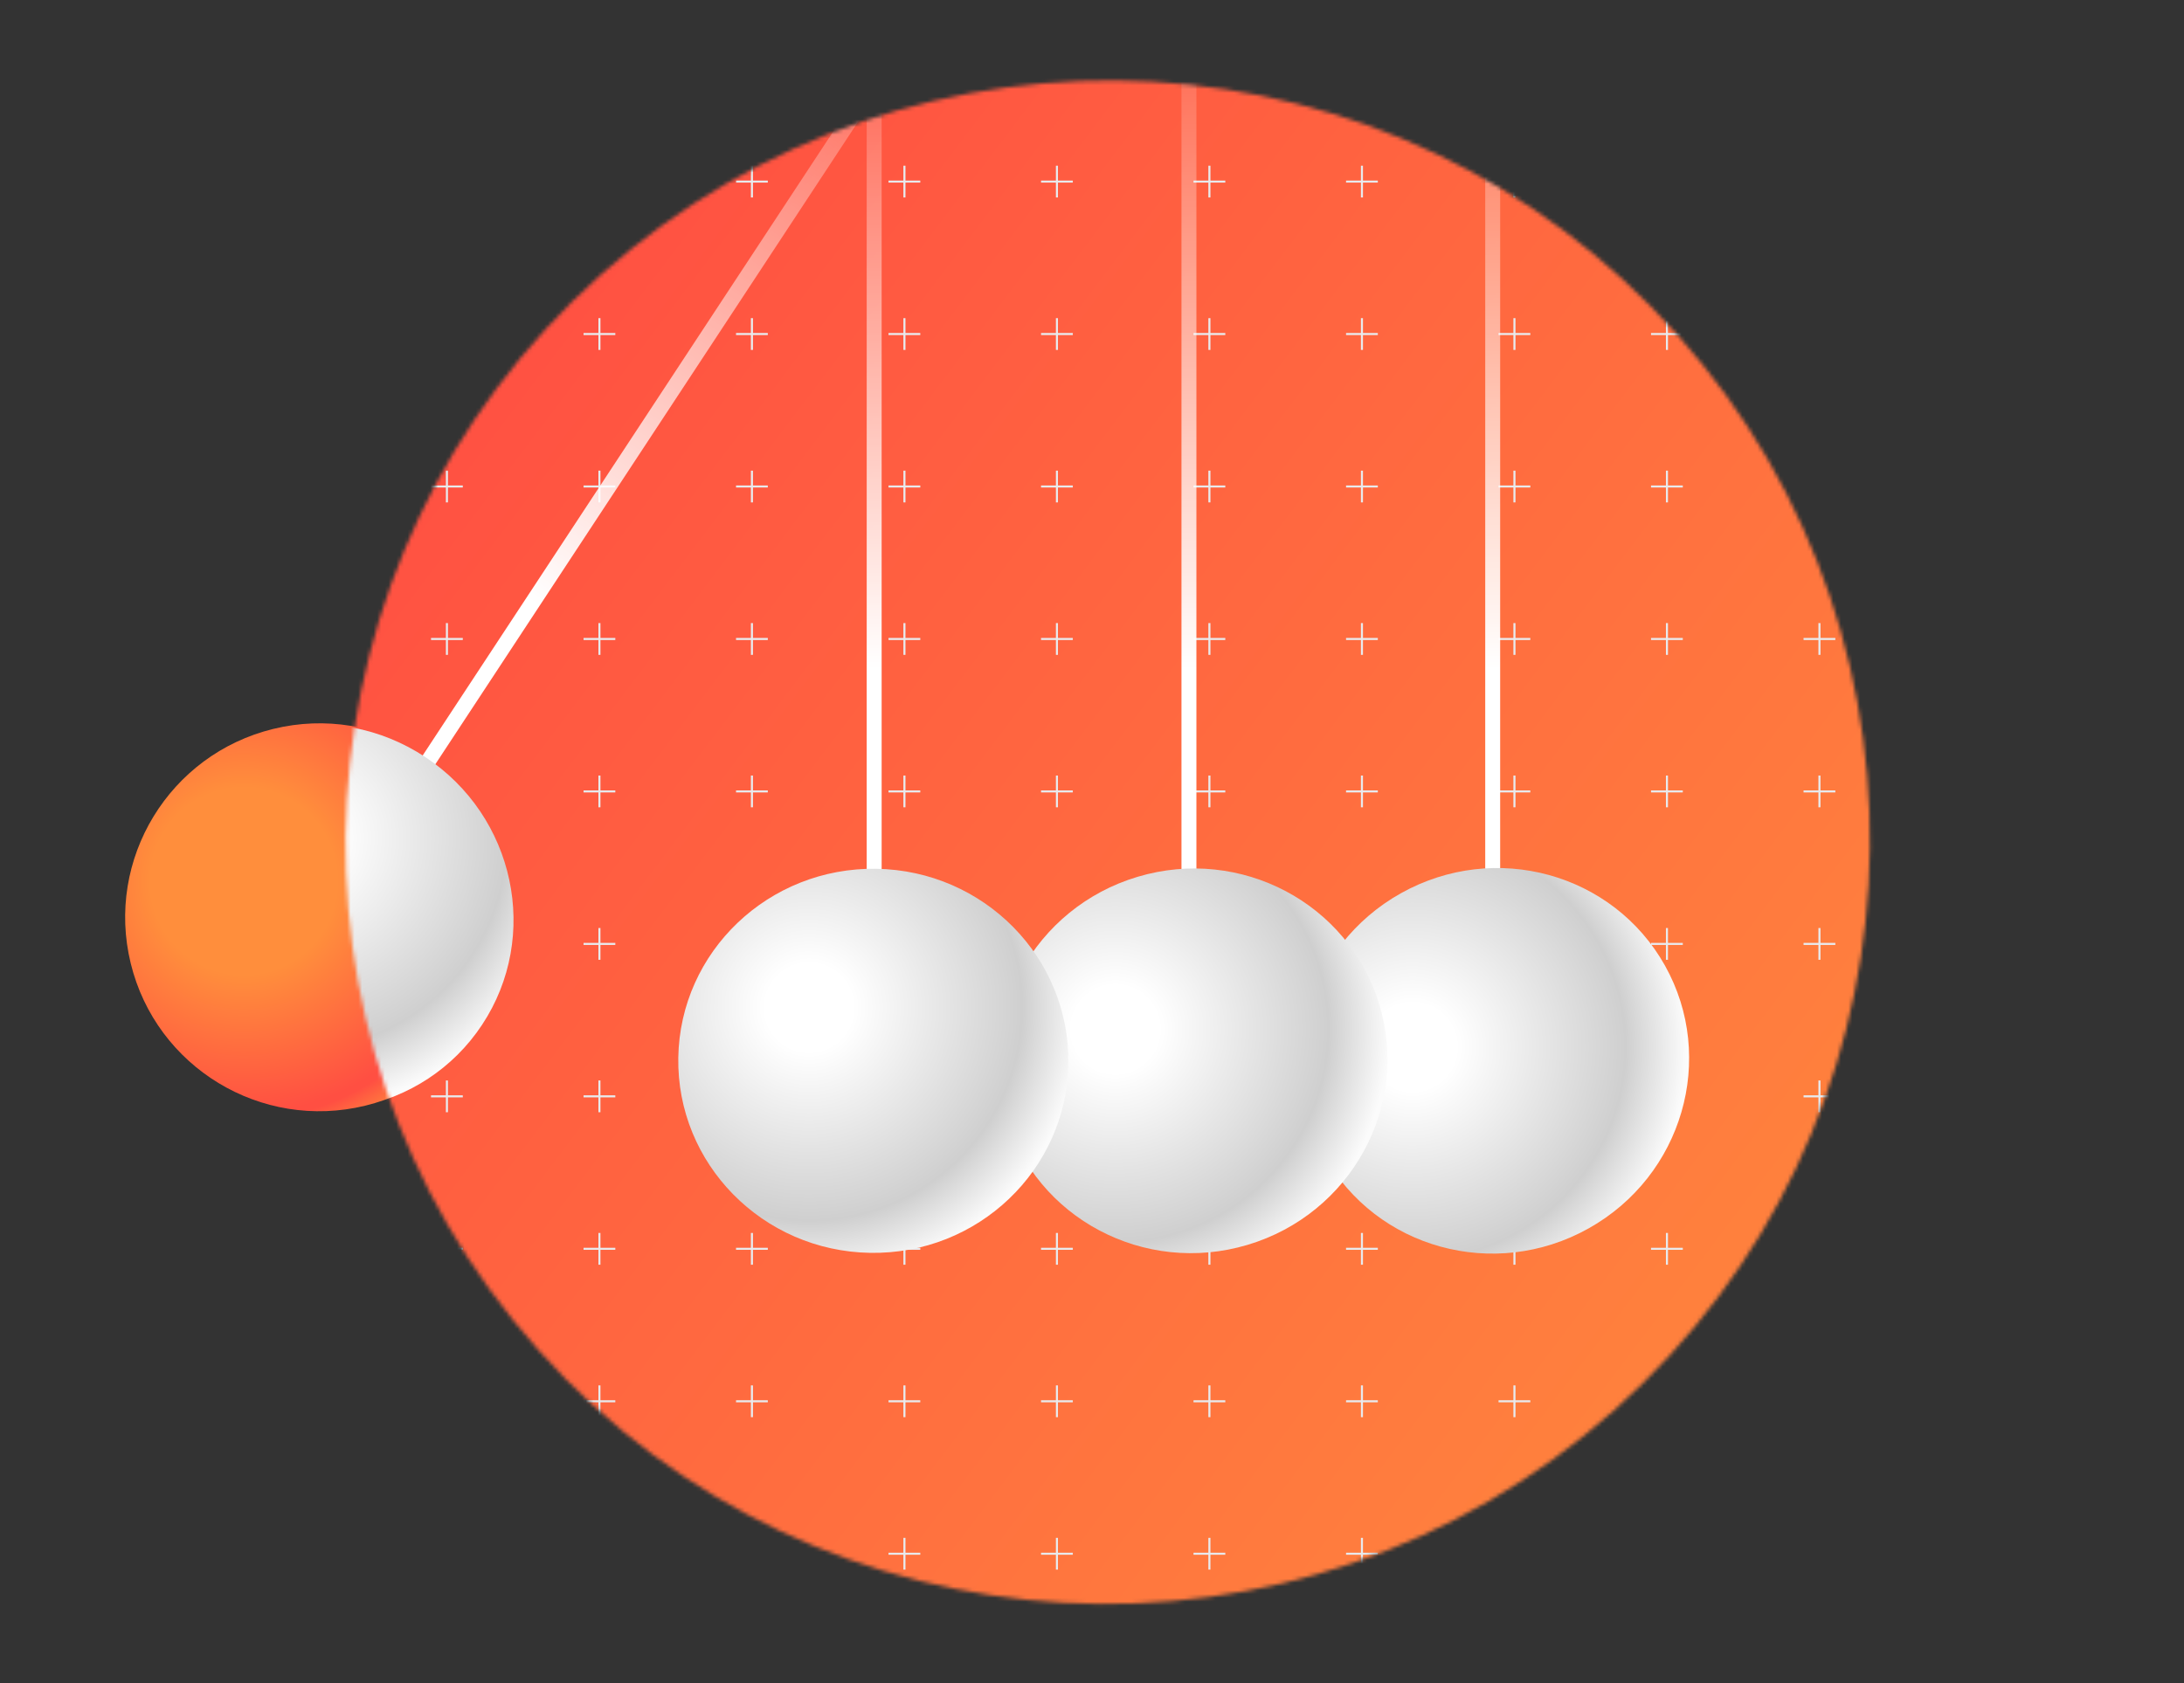
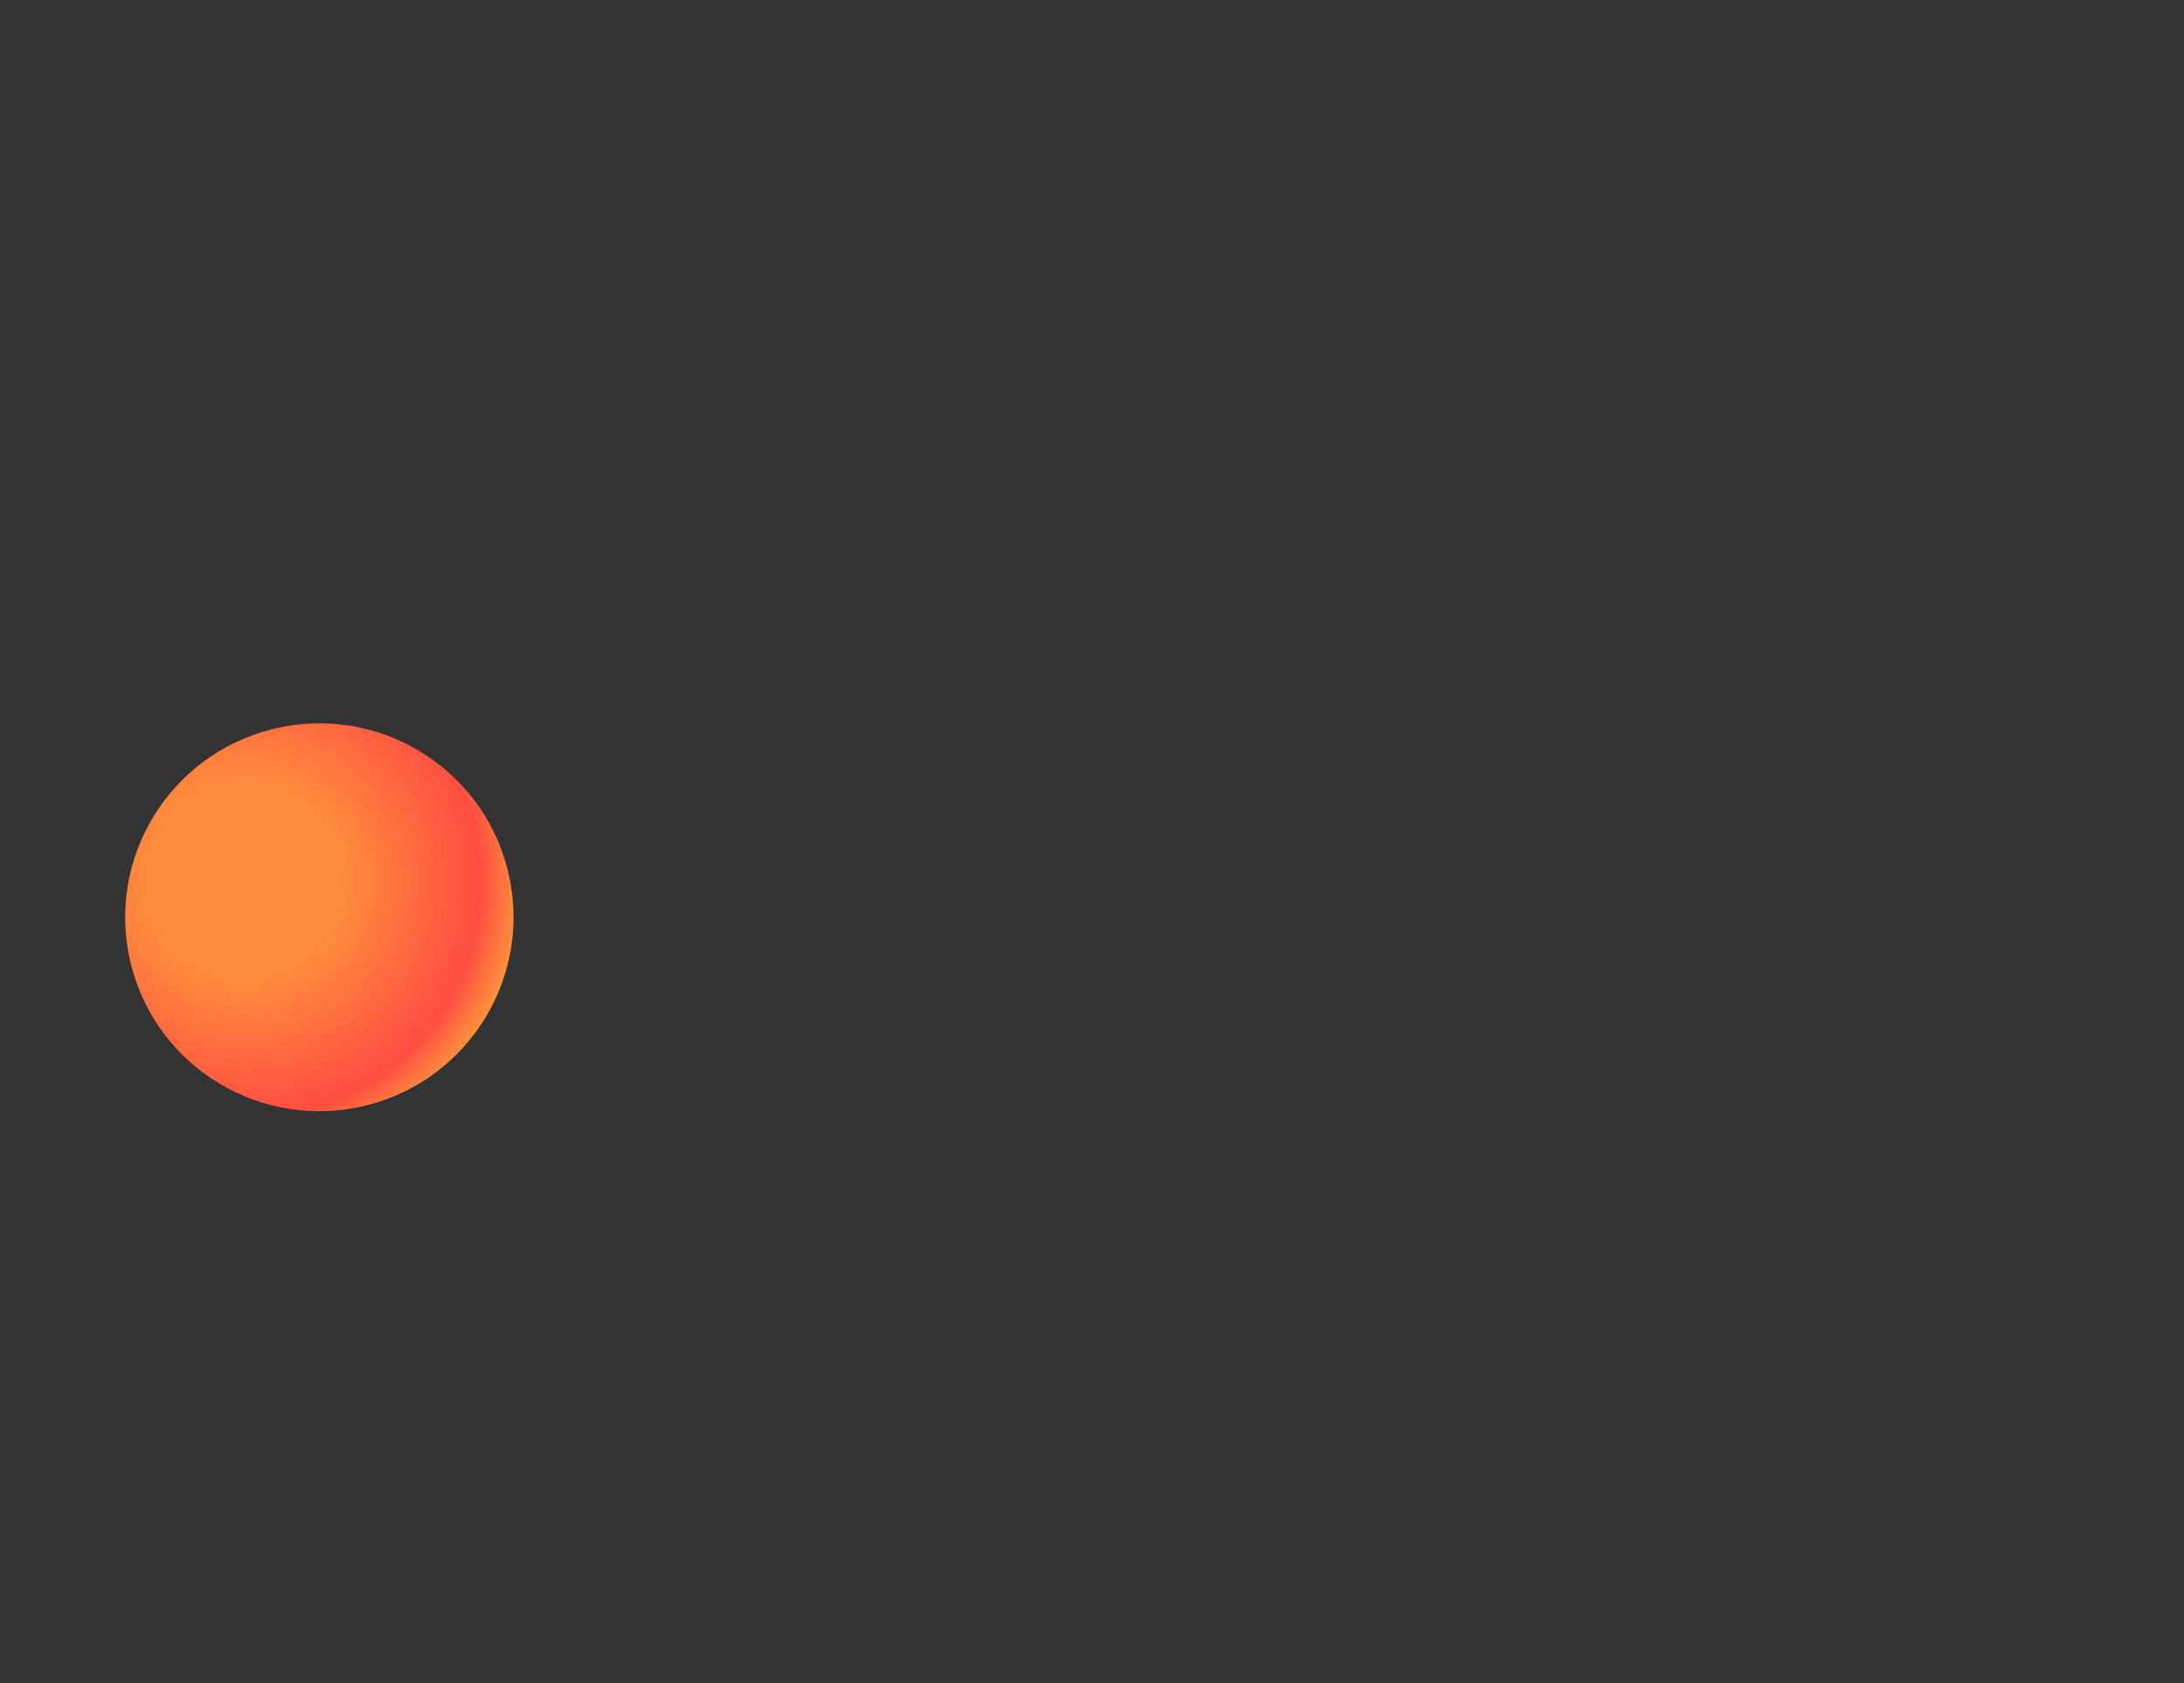
<svg xmlns="http://www.w3.org/2000/svg" width="576" height="444" viewBox="0 0 576 444" fill="none">
  <rect x="0" y="0" width="576" height="444" fill="#333333" stroke="none" />
  <g clip-path="url(#clip0_6373_951)">
    <ellipse cx="84.223" cy="241.979" rx="51.153" ry="51.21" transform="rotate(76.295 84.223 241.979)" fill="url(#paint0_radial_6373_951)" />
    <mask id="mask0_6373_951" style="mask-type:alpha" maskUnits="userSpaceOnUse" x="91" y="20" width="403" height="404">
-       <ellipse cx="201.351" cy="200.84" rx="201.351" ry="200.84" transform="matrix(0.746 -0.665 -0.665 -0.746 275.512 505.906)" fill="url(#paint1_linear_6373_951)" />
-     </mask>
+       </mask>
    <g mask="url(#mask0_6373_951)">
      <ellipse cx="214.108" cy="213.565" rx="214.108" ry="213.565" transform="matrix(0.746 -0.665 -0.665 -0.746 274.458 515.922)" fill="url(#paint2_linear_6373_951)" />
-       <path d="M564.344 -32.413H556.246V-32.666H564.344V-32.413ZM560.421 -36.588H560.169V-28.491H560.421V-36.588ZM524.117 -32.666H516.02V-32.413H524.117V-32.666ZM520.195 -36.588H519.942V-28.491H520.195V-36.588ZM483.901 -32.666H475.803V-32.413H483.901V-32.666ZM479.978 -36.588H479.726V-28.491H479.978V-36.588ZM443.675 -32.666H435.577V-32.413H443.675V-32.666ZM439.762 -36.588H439.51V-28.491H439.762V-36.588ZM403.458 -32.666H395.361V-32.413H403.458V-32.666ZM399.536 -36.588H399.283V-28.491H399.536V-36.588ZM363.242 -32.666H355.144V-32.413H363.242V-32.666ZM359.319 -36.588H359.067V-28.491H359.319V-36.588ZM323.016 -32.666H314.918V-32.413H323.016V-32.666ZM319.093 -36.588H318.841V-28.491H319.093V-36.588ZM282.799 -32.666H274.702V-32.413H282.799V-32.666ZM278.877 -36.588H278.624V-28.491H278.877V-36.588ZM242.573 -32.666H234.475V-32.413H242.573V-32.666ZM238.66 -36.588H238.408V-28.491H238.66V-36.588ZM202.357 -32.666H194.259V-32.413H202.357V-32.666ZM198.434 -36.588H198.182V-28.491H198.434V-36.588ZM162.14 -32.666H154.043V-32.413H162.14V-32.666ZM158.218 -36.588H157.965V-28.491H158.218V-36.588ZM121.914 -32.666H113.816V-32.413H121.914V-32.666ZM117.991 -36.588H117.739V-28.491H117.991V-36.588ZM81.698 -32.666H73.6V-32.413H81.698V-32.666ZM77.775 -36.588H77.523V-28.491H77.775V-36.588ZM41.471 -32.666H33.374V-32.413H41.471V-32.666ZM37.559 -36.588H37.306V-28.491H37.559V-36.588ZM1.255 -32.666H-6.843V-32.413H1.255V-32.666ZM-2.668 -36.588H-2.92V-28.491H-2.668V-36.588ZM-38.961 -32.666H-47.059V-32.413H-38.961V-32.666ZM-42.884 -36.588H-43.136V-28.491H-42.884V-36.588ZM-79.188 -32.666H-87.285V-32.413H-79.188V-32.666ZM-83.111 -36.588H-83.363V-28.491H-83.111V-36.588ZM-119.404 -32.666H-127.502V-32.413H-119.404V-32.666ZM-123.327 -36.588H-123.579V-28.491H-123.327V-36.588ZM-159.63 -32.666H-167.728V-32.413H-159.63V-32.666ZM-163.543 -36.588H-163.795V-28.491H-163.543V-36.588ZM-199.847 -32.666H-207.944V-32.413H-199.847V-32.666ZM-203.769 -36.588H-204.022V-28.491H-203.769V-36.588ZM-240.063 -32.666H-248.161V-32.413H-240.063V-32.666ZM-243.986 -36.588H-244.238V-28.491H-243.986V-36.588ZM564.344 7.551H556.246V7.803H564.344V7.551ZM560.421 3.628H560.169V11.726H560.421V3.628ZM524.117 7.551H516.02V7.803H524.117V7.551ZM520.195 3.628H519.942V11.726H520.195V3.628ZM483.901 7.551H475.803V7.803H483.901V7.551ZM479.978 3.628H479.726V11.726H479.978V3.628ZM443.675 7.551H435.577V7.803H443.675V7.551ZM439.762 3.628H439.51V11.726H439.762V3.628ZM403.458 7.551H395.361V7.803H403.458V7.551ZM399.536 3.628H399.283V11.726H399.536V3.628ZM363.242 7.551H355.144V7.803H363.242V7.551ZM359.319 3.628H359.067V11.726H359.319V3.628ZM323.016 7.551H314.918V7.803H323.016V7.551ZM319.093 3.628H318.841V11.726H319.093V3.628ZM282.799 7.551H274.702V7.803H282.799V7.551ZM278.877 3.628H278.624V11.726H278.877V3.628ZM242.573 7.551H234.475V7.803H242.573V7.551ZM238.66 3.628H238.408V11.726H238.66V3.628ZM202.357 7.551H194.259V7.803H202.357V7.551ZM198.434 3.628H198.182V11.726H198.434V3.628ZM162.14 7.551H154.043V7.803H162.14V7.551ZM158.218 3.628H157.965V11.726H158.218V3.628ZM121.914 7.551H113.816V7.803H121.914V7.551ZM117.991 3.628H117.739V11.726H117.991V3.628ZM81.698 7.551H73.6V7.803H81.698V7.551ZM77.775 3.628H77.523V11.726H77.775V3.628ZM41.471 7.551H33.374V7.803H41.471V7.551ZM37.559 3.628H37.306V11.726H37.559V3.628ZM1.255 7.551H-6.843V7.803H1.255V7.551ZM-2.668 3.628H-2.92V11.726H-2.668V3.628ZM-38.961 7.551H-47.059V7.803H-38.961V7.551ZM-42.884 3.628H-43.136V11.726H-42.884V3.628ZM-79.188 7.551H-87.285V7.803H-79.188V7.551ZM-83.111 3.628H-83.363V11.726H-83.111V3.628ZM-119.404 7.551H-127.502V7.803H-119.404V7.551ZM-123.327 3.628H-123.579V11.726H-123.327V3.628ZM-159.63 7.551H-167.728V7.803H-159.63V7.551ZM-163.543 3.628H-163.795V11.726H-163.543V3.628ZM-199.847 7.551H-207.944V7.803H-199.847V7.551ZM-203.769 3.628H-204.022V11.726H-203.769V3.628ZM-240.063 7.551H-248.161V7.803H-240.063V7.551ZM-243.986 3.628H-244.238V11.726H-243.986V3.628ZM564.344 47.777H556.246V48.029H564.344V47.777ZM560.421 43.854H560.169V51.952H560.421V43.854ZM524.117 47.777H516.02V48.029H524.117V47.777ZM520.195 43.854H519.942V51.952H520.195V43.854ZM483.901 47.777H475.803V48.029H483.901V47.777ZM479.978 43.854H479.726V51.952H479.978V43.854ZM443.675 47.777H435.577V48.029H443.675V47.777ZM439.762 43.854H439.51V51.952H439.762V43.854ZM403.458 47.777H395.361V48.029H403.458V47.777ZM399.536 43.854H399.283V51.952H399.536V43.854ZM363.242 47.777H355.144V48.029H363.242V47.777ZM359.319 43.854H359.067V51.952H359.319V43.854ZM323.016 47.777H314.918V48.029H323.016V47.777ZM319.093 43.854H318.841V51.952H319.093V43.854ZM282.799 47.777H274.702V48.029H282.799V47.777ZM278.877 43.854H278.624V51.952H278.877V43.854ZM242.573 47.777H234.475V48.029H242.573V47.777ZM238.66 43.854H238.408V51.952H238.66V43.854ZM202.357 47.777H194.259V48.029H202.357V47.777ZM198.434 43.854H198.182V51.952H198.434V43.854ZM162.14 47.777H154.043V48.029H162.14V47.777ZM158.218 43.854H157.965V51.952H158.218V43.854ZM121.914 47.777H113.816V48.029H121.914V47.777ZM117.991 43.854H117.739V51.952H117.991V43.854ZM81.698 47.777H73.6V48.029H81.698V47.777ZM77.775 43.854H77.523V51.952H77.775V43.854ZM41.471 47.777H33.374V48.029H41.471V47.777ZM37.559 43.854H37.306V51.952H37.559V43.854ZM1.255 47.777H-6.843V48.029H1.255V47.777ZM-2.668 43.854H-2.92V51.952H-2.668V43.854ZM-38.961 47.777H-47.059V48.029H-38.961V47.777ZM-42.884 43.854H-43.136V51.952H-42.884V43.854ZM-79.188 47.777H-87.285V48.029H-79.188V47.777ZM-83.111 43.854H-83.363V51.952H-83.111V43.854ZM-119.404 47.777H-127.502V48.029H-119.404V47.777ZM-123.327 43.854H-123.579V51.952H-123.327V43.854ZM-159.63 47.777H-167.728V48.029H-159.63V47.777ZM-163.543 43.854H-163.795V51.952H-163.543V43.854ZM-199.847 47.777H-207.944V48.029H-199.847V47.777ZM-203.769 43.854H-204.022V51.952H-203.769V43.854ZM-240.063 47.777H-248.161V48.029H-240.063V47.777ZM-243.986 43.854H-244.238V51.952H-243.986V43.854ZM564.344 87.993H556.246V88.246H564.344V87.993ZM560.421 84.071H560.169V92.168H560.421V84.071ZM524.117 87.993H516.02V88.246H524.117V87.993ZM520.195 84.071H519.942V92.168H520.195V84.071ZM483.901 87.993H475.803V88.246H483.901V87.993ZM479.978 84.071H479.726V92.168H479.978V84.071ZM443.675 87.993H435.577V88.246H443.675V87.993ZM439.762 84.071H439.51V92.168H439.762V84.071ZM403.458 87.993H395.361V88.246H403.458V87.993ZM399.536 84.071H399.283V92.168H399.536V84.071ZM363.242 87.993H355.144V88.246H363.242V87.993ZM359.319 84.071H359.067V92.168H359.319V84.071ZM323.016 87.993H314.918V88.246H323.016V87.993ZM319.093 84.071H318.841V92.168H319.093V84.071ZM282.799 87.993H274.702V88.246H282.799V87.993ZM278.877 84.071H278.624V92.168H278.877V84.071ZM242.573 87.993H234.475V88.246H242.573V87.993ZM238.66 84.071H238.408V92.168H238.66V84.071ZM202.357 87.993H194.259V88.246H202.357V87.993ZM198.434 84.071H198.182V92.168H198.434V84.071ZM162.14 87.993H154.043V88.246H162.14V87.993ZM158.218 84.071H157.965V92.168H158.218V84.071ZM121.914 87.993H113.816V88.246H121.914V87.993ZM117.991 84.071H117.739V92.168H117.991V84.071ZM81.698 87.993H73.6V88.246H81.698V87.993ZM77.775 84.071H77.523V92.168H77.775V84.071ZM41.471 87.993H33.374V88.246H41.471V87.993ZM37.559 84.071H37.306V92.168H37.559V84.071ZM1.255 87.993H-6.843V88.246H1.255V87.993ZM-2.668 84.071H-2.92V92.168H-2.668V84.071ZM-38.961 87.993H-47.059V88.246H-38.961V87.993ZM-42.884 84.071H-43.136V92.168H-42.884V84.071ZM-79.188 87.993H-87.285V88.246H-79.188V87.993ZM-83.111 84.071H-83.363V92.168H-83.111V84.071ZM-119.404 87.993H-127.502V88.246H-119.404V87.993ZM-123.327 84.071H-123.579V92.168H-123.327V84.071ZM-159.63 87.993H-167.728V88.246H-159.63V87.993ZM-163.543 84.071H-163.795V92.168H-163.543V84.071ZM-199.847 87.993H-207.944V88.246H-199.847V87.993ZM-203.769 84.071H-204.022V92.168H-203.769V84.071ZM-240.063 87.993H-248.161V88.246H-240.063V87.993ZM-243.986 84.071H-244.238V92.168H-243.986V84.071ZM564.344 128.21H556.246V128.462H564.344V128.21ZM560.421 124.297H560.169V132.395H560.421V124.297ZM524.117 128.21H516.02V128.462H524.117V128.21ZM520.195 124.297H519.942V132.395H520.195V124.297ZM483.901 128.21H475.803V128.462H483.901V128.21ZM479.978 124.297H479.726V132.395H479.978V124.297ZM443.675 128.21H435.577V128.462H443.675V128.21ZM439.762 124.297H439.51V132.395H439.762V124.297ZM403.458 128.21H395.361V128.462H403.458V128.21ZM399.536 124.297H399.283V132.395H399.536V124.297ZM363.242 128.21H355.144V128.462H363.242V128.21ZM359.319 124.297H359.067V132.395H359.319V124.297ZM323.016 128.21H314.918V128.462H323.016V128.21ZM319.093 124.297H318.841V132.395H319.093V124.297ZM282.799 128.21H274.702V128.462H282.799V128.21ZM278.877 124.297H278.624V132.395H278.877V124.297ZM242.573 128.21H234.475V128.462H242.573V128.21ZM238.66 124.297H238.408V132.395H238.66V124.297ZM202.357 128.21H194.259V128.462H202.357V128.21ZM198.434 124.297H198.182V132.395H198.434V124.297ZM162.14 128.21H154.043V128.462H162.14V128.21ZM158.218 124.297H157.965V132.395H158.218V124.297ZM121.914 128.21H113.816V128.462H121.914V128.21ZM117.991 124.297H117.739V132.395H117.991V124.297ZM81.698 128.21H73.6V128.462H81.698V128.21ZM77.775 124.297H77.523V132.395H77.775V124.297ZM41.471 128.21H33.374V128.462H41.471V128.21ZM37.559 124.297H37.306V132.395H37.559V124.297ZM1.255 128.21H-6.843V128.462H1.255V128.21ZM-2.668 124.297H-2.92V132.395H-2.668V124.297ZM-38.961 128.21H-47.059V128.462H-38.961V128.21ZM-42.884 124.297H-43.136V132.395H-42.884V124.297ZM-79.188 128.21H-87.285V128.462H-79.188V128.21ZM-83.111 124.297H-83.363V132.395H-83.111V124.297ZM-119.404 128.21H-127.502V128.462H-119.404V128.21ZM-123.327 124.297H-123.579V132.395H-123.327V124.297ZM-159.63 128.21H-167.728V128.462H-159.63V128.21ZM-163.543 124.297H-163.795V132.395H-163.543V124.297ZM-199.847 128.21H-207.944V128.462H-199.847V128.21ZM-203.769 124.297H-204.022V132.395H-203.769V124.297ZM-240.063 128.21H-248.161V128.462H-240.063V128.21ZM-243.986 124.297H-244.238V132.395H-243.986V124.297ZM564.344 168.436H556.246V168.688H564.344V168.436ZM560.421 164.513H560.169V172.611H560.421V164.513ZM524.117 168.436H516.02V168.688H524.117V168.436ZM520.195 164.513H519.942V172.611H520.195V164.513ZM483.901 168.436H475.803V168.688H483.901V168.436ZM479.978 164.513H479.726V172.611H479.978V164.513ZM443.675 168.436H435.577V168.688H443.675V168.436ZM439.762 164.513H439.51V172.611H439.762V164.513ZM403.458 168.436H395.361V168.688H403.458V168.436ZM399.536 164.513H399.283V172.611H399.536V164.513ZM363.242 168.436H355.144V168.688H363.242V168.436ZM359.319 164.513H359.067V172.611H359.319V164.513ZM323.016 168.436H314.918V168.688H323.016V168.436ZM319.093 164.513H318.841V172.611H319.093V164.513ZM282.799 168.436H274.702V168.688H282.799V168.436ZM278.877 164.513H278.624V172.611H278.877V164.513ZM242.573 168.436H234.475V168.688H242.573V168.436ZM238.66 164.513H238.408V172.611H238.66V164.513ZM202.357 168.436H194.259V168.688H202.357V168.436ZM198.434 164.513H198.182V172.611H198.434V164.513ZM162.14 168.436H154.043V168.688H162.14V168.436ZM158.218 164.513H157.965V172.611H158.218V164.513ZM121.914 168.436H113.816V168.688H121.914V168.436ZM117.991 164.513H117.739V172.611H117.991V164.513ZM81.698 168.436H73.6V168.688H81.698V168.436ZM77.775 164.513H77.523V172.611H77.775V164.513ZM41.471 168.436H33.374V168.688H41.471V168.436ZM37.559 164.513H37.306V172.611H37.559V164.513ZM1.255 168.436H-6.843V168.688H1.255V168.436ZM-2.668 164.513H-2.92V172.611H-2.668V164.513ZM-38.961 168.436H-47.059V168.688H-38.961V168.436ZM-42.884 164.513H-43.136V172.611H-42.884V164.513ZM-79.188 168.436H-87.285V168.688H-79.188V168.436ZM-83.111 164.513H-83.363V172.611H-83.111V164.513ZM-119.404 168.436H-127.502V168.688H-119.404V168.436ZM-123.327 164.513H-123.579V172.611H-123.327V164.513ZM-159.63 168.436H-167.728V168.688H-159.63V168.436ZM-163.543 164.513H-163.795V172.611H-163.543V164.513ZM-199.847 168.436H-207.944V168.688H-199.847V168.436ZM-203.769 164.513H-204.022V172.611H-203.769V164.513ZM-240.063 168.436H-248.161V168.688H-240.063V168.436ZM-243.986 164.513H-244.238V172.611H-243.986V164.513ZM564.344 208.652H556.246V208.905H564.344V208.652ZM560.421 204.73H560.169V212.827H560.421V204.73ZM524.117 208.652H516.02V208.905H524.117V208.652ZM520.195 204.73H519.942V212.827H520.195V204.73ZM483.901 208.652H475.803V208.905H483.901V208.652ZM479.978 204.73H479.726V212.827H479.978V204.73ZM443.675 208.652H435.577V208.905H443.675V208.652ZM439.762 204.73H439.51V212.827H439.762V204.73ZM403.458 208.652H395.361V208.905H403.458V208.652ZM399.536 204.73H399.283V212.827H399.536V204.73ZM363.242 208.652H355.144V208.905H363.242V208.652ZM359.319 204.73H359.067V212.827H359.319V204.73ZM323.016 208.652H314.918V208.905H323.016V208.652ZM319.093 204.73H318.841V212.827H319.093V204.73ZM282.799 208.652H274.702V208.905H282.799V208.652ZM278.877 204.73H278.624V212.827H278.877V204.73ZM242.573 208.652H234.475V208.905H242.573V208.652ZM238.66 204.73H238.408V212.827H238.66V204.73ZM202.357 208.652H194.259V208.905H202.357V208.652ZM198.434 204.73H198.182V212.827H198.434V204.73ZM162.14 208.652H154.043V208.905H162.14V208.652ZM158.218 204.73H157.965V212.827H158.218V204.73ZM121.914 208.652H113.816V208.905H121.914V208.652ZM117.991 204.73H117.739V212.827H117.991V204.73ZM81.698 208.652H73.6V208.905H81.698V208.652ZM77.775 204.73H77.523V212.827H77.775V204.73ZM41.471 208.652H33.374V208.905H41.471V208.652ZM37.559 204.73H37.306V212.827H37.559V204.73ZM1.255 208.652H-6.843V208.905H1.255V208.652ZM-2.668 204.73H-2.92V212.827H-2.668V204.73ZM-38.961 208.652H-47.059V208.905H-38.961V208.652ZM-42.884 204.73H-43.136V212.827H-42.884V204.73ZM-79.188 208.652H-87.285V208.905H-79.188V208.652ZM-83.111 204.73H-83.363V212.827H-83.111V204.73ZM-119.404 208.652H-127.502V208.905H-119.404V208.652ZM-123.327 204.73H-123.579V212.827H-123.327V204.73ZM-159.63 208.652H-167.728V208.905H-159.63V208.652ZM-163.543 204.73H-163.795V212.827H-163.543V204.73ZM-199.847 208.652H-207.944V208.905H-199.847V208.652ZM-203.769 204.73H-204.022V212.827H-203.769V204.73ZM-240.063 208.652H-248.161V208.905H-240.063V208.652ZM-243.986 204.73H-244.238V212.827H-243.986V204.73ZM564.344 248.879H556.246V249.131H564.344V248.879ZM560.421 244.956H560.169V253.054H560.421V244.956ZM524.117 248.879H516.02V249.131H524.117V248.879ZM520.195 244.956H519.942V253.054H520.195V244.956ZM483.901 248.879H475.803V249.131H483.901V248.879ZM479.978 244.956H479.726V253.054H479.978V244.956ZM443.675 248.879H435.577V249.131H443.675V248.879ZM439.762 244.956H439.51V253.054H439.762V244.956ZM403.458 248.879H395.361V249.131H403.458V248.879ZM399.536 244.956H399.283V253.054H399.536V244.956ZM363.242 248.879H355.144V249.131H363.242V248.879ZM359.319 244.956H359.067V253.054H359.319V244.956ZM323.016 248.879H314.918V249.131H323.016V248.879ZM319.093 244.956H318.841V253.054H319.093V244.956ZM282.799 248.879H274.702V249.131H282.799V248.879ZM278.877 244.956H278.624V253.054H278.877V244.956ZM242.573 248.879H234.475V249.131H242.573V248.879ZM238.66 244.956H238.408V253.054H238.66V244.956ZM202.357 248.879H194.259V249.131H202.357V248.879ZM198.434 244.956H198.182V253.054H198.434V244.956ZM162.14 248.879H154.043V249.131H162.14V248.879ZM158.218 244.956H157.965V253.054H158.218V244.956ZM121.914 248.879H113.816V249.131H121.914V248.879ZM117.991 244.956H117.739V253.054H117.991V244.956ZM81.698 248.879H73.6V249.131H81.698V248.879ZM77.775 244.956H77.523V253.054H77.775V244.956ZM41.471 248.879H33.374V249.131H41.471V248.879ZM37.559 244.956H37.306V253.054H37.559V244.956ZM1.255 248.879H-6.843V249.131H1.255V248.879ZM-2.668 244.956H-2.92V253.054H-2.668V244.956ZM-38.961 248.879H-47.059V249.131H-38.961V248.879ZM-42.884 244.956H-43.136V253.054H-42.884V244.956ZM-79.188 248.879H-87.285V249.131H-79.188V248.879ZM-83.111 244.956H-83.363V253.054H-83.111V244.956ZM-119.404 248.879H-127.502V249.131H-119.404V248.879ZM-123.327 244.956H-123.579V253.054H-123.327V244.956ZM-159.63 248.879H-167.728V249.131H-159.63V248.879ZM-163.543 244.956H-163.795V253.054H-163.543V244.956ZM-199.847 248.879H-207.944V249.131H-199.847V248.879ZM-203.769 244.956H-204.022V253.054H-203.769V244.956ZM-240.063 248.879H-248.161V249.131H-240.063V248.879ZM-243.986 244.956H-244.238V253.054H-243.986V244.956ZM564.344 289.095H556.246V289.347H564.344V289.095ZM560.421 285.172H560.169V293.27H560.421V285.172ZM524.117 289.095H516.02V289.347H524.117V289.095ZM520.195 285.172H519.942V293.27H520.195V285.172ZM483.901 289.095H475.803V289.347H483.901V289.095ZM479.978 285.172H479.726V293.27H479.978V285.172ZM443.675 289.095H435.577V289.347H443.675V289.095ZM439.762 285.172H439.51V293.27H439.762V285.172ZM403.458 289.095H395.361V289.347H403.458V289.095ZM399.536 285.172H399.283V293.27H399.536V285.172ZM363.242 289.095H355.144V289.347H363.242V289.095ZM359.319 285.172H359.067V293.27H359.319V285.172ZM323.016 289.095H314.918V289.347H323.016V289.095ZM319.093 285.172H318.841V293.27H319.093V285.172ZM282.799 289.095H274.702V289.347H282.799V289.095ZM278.877 285.172H278.624V293.27H278.877V285.172ZM242.573 289.095H234.475V289.347H242.573V289.095ZM238.66 285.172H238.408V293.27H238.66V285.172ZM202.357 289.095H194.259V289.347H202.357V289.095ZM198.434 285.172H198.182V293.27H198.434V285.172ZM162.14 289.095H154.043V289.347H162.14V289.095ZM158.218 285.172H157.965V293.27H158.218V285.172ZM121.914 289.095H113.816V289.347H121.914V289.095ZM117.991 285.172H117.739V293.27H117.991V285.172ZM81.698 289.095H73.6V289.347H81.698V289.095ZM77.775 285.172H77.523V293.27H77.775V285.172ZM41.471 289.095H33.374V289.347H41.471V289.095ZM37.559 285.172H37.306V293.27H37.559V285.172ZM1.255 289.095H-6.843V289.347H1.255V289.095ZM-2.668 285.172H-2.92V293.27H-2.668V285.172ZM-38.961 289.095H-47.059V289.347H-38.961V289.095ZM-42.884 285.172H-43.136V293.27H-42.884V285.172ZM-79.188 289.095H-87.285V289.347H-79.188V289.095ZM-83.111 285.172H-83.363V293.27H-83.111V285.172ZM-119.404 289.095H-127.502V289.347H-119.404V289.095ZM-123.327 285.172H-123.579V293.27H-123.327V285.172ZM-159.63 289.095H-167.728V289.347H-159.63V289.095ZM-163.543 285.172H-163.795V293.27H-163.543V285.172ZM-199.847 289.095H-207.944V289.347H-199.847V289.095ZM-203.769 285.172H-204.022V293.27H-203.769V285.172ZM-240.063 289.095H-248.161V289.347H-240.063V289.095ZM-243.986 285.172H-244.238V293.27H-243.986V285.172ZM564.344 329.311H556.246V329.564H564.344V329.311ZM560.421 325.399H560.169V333.496H560.421V325.399ZM524.117 329.311H516.02V329.564H524.117V329.311ZM520.195 325.399H519.942V333.496H520.195V325.399ZM483.901 329.311H475.803V329.564H483.901V329.311ZM479.978 325.399H479.726V333.496H479.978V325.399ZM443.675 329.311H435.577V329.564H443.675V329.311ZM439.762 325.399H439.51V333.496H439.762V325.399ZM403.458 329.311H395.361V329.564H403.458V329.311ZM399.536 325.399H399.283V333.496H399.536V325.399ZM363.242 329.311H355.144V329.564H363.242V329.311ZM359.319 325.399H359.067V333.496H359.319V325.399ZM323.016 329.311H314.918V329.564H323.016V329.311ZM319.093 325.399H318.841V333.496H319.093V325.399ZM282.799 329.311H274.702V329.564H282.799V329.311ZM278.877 325.399H278.624V333.496H278.877V325.399ZM242.573 329.311H234.475V329.564H242.573V329.311ZM238.66 325.399H238.408V333.496H238.66V325.399ZM202.357 329.311H194.259V329.564H202.357V329.311ZM198.434 325.399H198.182V333.496H198.434V325.399ZM162.14 329.311H154.043V329.564H162.14V329.311ZM158.218 325.399H157.965V333.496H158.218V325.399ZM121.914 329.311H113.816V329.564H121.914V329.311ZM117.991 325.399H117.739V333.496H117.991V325.399ZM81.698 329.311H73.6V329.564H81.698V329.311ZM77.775 325.399H77.523V333.496H77.775V325.399ZM41.471 329.311H33.374V329.564H41.471V329.311ZM37.559 325.399H37.306V333.496H37.559V325.399ZM1.255 329.311H-6.843V329.564H1.255V329.311ZM-2.668 325.399H-2.92V333.496H-2.668V325.399ZM-38.961 329.311H-47.059V329.564H-38.961V329.311ZM-42.884 325.399H-43.136V333.496H-42.884V325.399ZM-79.188 329.311H-87.285V329.564H-79.188V329.311ZM-83.111 325.399H-83.363V333.496H-83.111V325.399ZM-119.404 329.311H-127.502V329.564H-119.404V329.311ZM-123.327 325.399H-123.579V333.496H-123.327V325.399ZM-159.63 329.311H-167.728V329.564H-159.63V329.311ZM-163.543 325.399H-163.795V333.496H-163.543V325.399ZM-199.847 329.311H-207.944V329.564H-199.847V329.311ZM-203.769 325.399H-204.022V333.496H-203.769V325.399ZM-240.063 329.311H-248.161V329.564H-240.063V329.311ZM-243.986 325.399H-244.238V333.496H-243.986V325.399ZM564.344 369.538H556.246V369.79H564.344V369.538ZM560.421 365.615H560.169V373.713H560.421V365.615ZM524.117 369.538H516.02V369.79H524.117V369.538ZM520.195 365.615H519.942V373.713H520.195V365.615ZM483.901 369.538H475.803V369.79H483.901V369.538ZM479.978 365.615H479.726V373.713H479.978V365.615ZM443.675 369.538H435.577V369.79H443.675V369.538ZM439.762 365.615H439.51V373.713H439.762V365.615ZM403.458 369.538H395.361V369.79H403.458V369.538ZM399.536 365.615H399.283V373.713H399.536V365.615ZM363.242 369.538H355.144V369.79H363.242V369.538ZM359.319 365.615H359.067V373.713H359.319V365.615ZM323.016 369.538H314.918V369.79H323.016V369.538ZM319.093 365.615H318.841V373.713H319.093V365.615ZM282.799 369.538H274.702V369.79H282.799V369.538ZM278.877 365.615H278.624V373.713H278.877V365.615ZM242.573 369.538H234.475V369.79H242.573V369.538ZM238.66 365.615H238.408V373.713H238.66V365.615ZM202.357 369.538H194.259V369.79H202.357V369.538ZM198.434 365.615H198.182V373.713H198.434V365.615ZM162.14 369.538H154.043V369.79H162.14V369.538ZM158.218 365.615H157.965V373.713H158.218V365.615ZM121.914 369.538H113.816V369.79H121.914V369.538ZM117.991 365.615H117.739V373.713H117.991V365.615ZM81.698 369.538H73.6V369.79H81.698V369.538ZM77.775 365.615H77.523V373.713H77.775V365.615ZM41.471 369.538H33.374V369.79H41.471V369.538ZM37.559 365.615H37.306V373.713H37.559V365.615ZM1.255 369.538H-6.843V369.79H1.255V369.538ZM-2.668 365.615H-2.92V373.713H-2.668V365.615ZM-38.961 369.538H-47.059V369.79H-38.961V369.538ZM-42.884 365.615H-43.136V373.713H-42.884V365.615ZM-79.188 369.538H-87.285V369.79H-79.188V369.538ZM-83.111 365.615H-83.363V373.713H-83.111V365.615ZM-119.404 369.538H-127.502V369.79H-119.404V369.538ZM-123.327 365.615H-123.579V373.713H-123.327V365.615ZM-159.63 369.538H-167.728V369.79H-159.63V369.538ZM-163.543 365.615H-163.795V373.713H-163.543V365.615ZM-199.847 369.538H-207.944V369.79H-199.847V369.538ZM-203.769 365.615H-204.022V373.713H-203.769V365.615ZM-240.063 369.538H-248.161V369.79H-240.063V369.538ZM-243.986 365.615H-244.238V373.713H-243.986V365.615ZM564.344 409.754H556.246V410.006H564.344V409.754ZM560.421 405.831H560.169V413.929H560.421V405.831ZM524.117 409.754H516.02V410.006H524.117V409.754ZM520.195 405.831H519.942V413.929H520.195V405.831ZM483.901 409.754H475.803V410.006H483.901V409.754ZM479.978 405.831H479.726V413.929H479.978V405.831ZM443.675 409.754H435.577V410.006H443.675V409.754ZM439.762 405.831H439.51V413.929H439.762V405.831ZM403.458 409.754H395.361V410.006H403.458V409.754ZM399.536 405.831H399.283V413.929H399.536V405.831ZM363.242 409.754H355.144V410.006H363.242V409.754ZM359.319 405.831H359.067V413.929H359.319V405.831ZM323.016 409.754H314.918V410.006H323.016V409.754ZM319.093 405.831H318.841V413.929H319.093V405.831ZM282.799 409.754H274.702V410.006H282.799V409.754ZM278.877 405.831H278.624V413.929H278.877V405.831ZM242.573 409.754H234.475V410.006H242.573V409.754ZM238.66 405.831H238.408V413.929H238.66V405.831ZM202.357 409.754H194.259V410.006H202.357V409.754ZM198.434 405.831H198.182V413.929H198.434V405.831ZM162.14 409.754H154.043V410.006H162.14V409.754ZM158.218 405.831H157.965V413.929H158.218V405.831ZM121.914 409.754H113.816V410.006H121.914V409.754ZM117.991 405.831H117.739V413.929H117.991V405.831ZM81.698 409.754H73.6V410.006H81.698V409.754ZM77.775 405.831H77.523V413.929H77.775V405.831ZM41.471 409.754H33.374V410.006H41.471V409.754ZM37.559 405.831H37.306V413.929H37.559V405.831ZM1.255 409.754H-6.843V410.006H1.255V409.754ZM-2.668 405.831H-2.92V413.929H-2.668V405.831ZM-38.961 409.754H-47.059V410.006H-38.961V409.754ZM-42.884 405.831H-43.136V413.929H-42.884V405.831ZM-79.188 409.754H-87.285V410.006H-79.188V409.754ZM-83.111 405.831H-83.363V413.929H-83.111V405.831ZM-119.404 409.754H-127.502V410.006H-119.404V409.754ZM-123.327 405.831H-123.579V413.929H-123.327V405.831ZM-159.63 409.754H-167.728V410.006H-159.63V409.754ZM-163.543 405.831H-163.795V413.929H-163.543V405.831ZM-199.847 409.754H-207.944V410.006H-199.847V409.754ZM-203.769 405.831H-204.022V413.929H-203.769V405.831ZM-240.063 409.754H-248.161V410.006H-240.063V409.754ZM-243.986 405.831H-244.238V413.929H-243.986V405.831Z" fill="#E8EAED" stroke="#E8EAED" stroke-width="0.283" />
-       <line x1="230.551" y1="234.728" x2="230.551" y2="-3.755" stroke="url(#paint3_linear_6373_951)" stroke-width="3.938" />
+       <path d="M564.344 -32.413H556.246V-32.666H564.344V-32.413ZM560.421 -36.588H560.169V-28.491H560.421V-36.588ZM524.117 -32.666H516.02V-32.413H524.117V-32.666ZM520.195 -36.588H519.942V-28.491H520.195V-36.588ZM483.901 -32.666H475.803V-32.413H483.901V-32.666ZM479.978 -36.588H479.726V-28.491H479.978V-36.588ZM443.675 -32.666H435.577V-32.413H443.675V-32.666ZM439.762 -36.588H439.51V-28.491H439.762V-36.588ZM403.458 -32.666H395.361V-32.413H403.458V-32.666ZM399.536 -36.588H399.283V-28.491H399.536V-36.588ZM363.242 -32.666H355.144V-32.413H363.242V-32.666ZM359.319 -36.588H359.067V-28.491H359.319V-36.588ZM323.016 -32.666H314.918V-32.413H323.016V-32.666ZM319.093 -36.588H318.841V-28.491H319.093V-36.588ZM282.799 -32.666H274.702V-32.413H282.799V-32.666ZM278.877 -36.588H278.624V-28.491H278.877V-36.588ZM242.573 -32.666H234.475V-32.413H242.573V-32.666ZM238.66 -36.588H238.408V-28.491H238.66V-36.588ZM202.357 -32.666H194.259V-32.413H202.357V-32.666ZM198.434 -36.588H198.182V-28.491H198.434V-36.588ZM162.14 -32.666H154.043V-32.413H162.14V-32.666ZM158.218 -36.588H157.965V-28.491H158.218V-36.588ZM121.914 -32.666H113.816V-32.413H121.914V-32.666ZM117.991 -36.588H117.739V-28.491H117.991V-36.588ZM81.698 -32.666H73.6V-32.413H81.698V-32.666ZM77.775 -36.588H77.523V-28.491H77.775V-36.588ZM41.471 -32.666H33.374V-32.413H41.471V-32.666ZM37.559 -36.588H37.306V-28.491H37.559V-36.588ZM1.255 -32.666H-6.843V-32.413H1.255V-32.666ZM-2.668 -36.588H-2.92V-28.491H-2.668V-36.588ZM-38.961 -32.666H-47.059V-32.413H-38.961V-32.666ZM-42.884 -36.588H-43.136V-28.491H-42.884V-36.588ZM-79.188 -32.666H-87.285V-32.413H-79.188V-32.666ZM-83.111 -36.588H-83.363V-28.491H-83.111V-36.588ZM-119.404 -32.666H-127.502V-32.413H-119.404V-32.666ZM-123.327 -36.588H-123.579V-28.491H-123.327V-36.588ZM-159.63 -32.666H-167.728V-32.413H-159.63V-32.666ZM-163.543 -36.588H-163.795V-28.491H-163.543V-36.588ZM-199.847 -32.666H-207.944V-32.413H-199.847V-32.666ZM-203.769 -36.588H-204.022V-28.491H-203.769V-36.588ZM-240.063 -32.666H-248.161V-32.413H-240.063V-32.666ZM-243.986 -36.588H-244.238V-28.491H-243.986V-36.588ZM564.344 7.551H556.246V7.803H564.344V7.551ZM560.421 3.628H560.169V11.726H560.421V3.628ZM524.117 7.551H516.02V7.803H524.117V7.551ZM520.195 3.628H519.942V11.726H520.195V3.628ZM483.901 7.551H475.803V7.803H483.901V7.551ZM479.978 3.628H479.726V11.726H479.978V3.628ZM443.675 7.551H435.577V7.803H443.675V7.551ZM439.762 3.628H439.51V11.726H439.762V3.628ZM403.458 7.551H395.361V7.803H403.458V7.551ZM399.536 3.628H399.283V11.726H399.536V3.628ZM363.242 7.551H355.144V7.803H363.242V7.551ZM359.319 3.628H359.067V11.726H359.319V3.628ZM323.016 7.551H314.918V7.803H323.016V7.551ZM319.093 3.628H318.841V11.726H319.093V3.628ZM282.799 7.551H274.702V7.803H282.799V7.551ZM278.877 3.628H278.624V11.726H278.877V3.628ZM242.573 7.551H234.475V7.803H242.573V7.551ZM238.66 3.628H238.408V11.726H238.66V3.628ZM202.357 7.551H194.259V7.803H202.357V7.551ZM198.434 3.628H198.182V11.726H198.434V3.628ZM162.14 7.551H154.043V7.803H162.14V7.551ZM158.218 3.628H157.965V11.726H158.218V3.628ZM121.914 7.551H113.816V7.803H121.914V7.551ZM117.991 3.628H117.739V11.726H117.991V3.628ZM81.698 7.551H73.6V7.803H81.698V7.551ZM77.775 3.628H77.523V11.726H77.775V3.628ZM41.471 7.551H33.374V7.803H41.471V7.551ZM37.559 3.628H37.306V11.726H37.559V3.628ZM1.255 7.551H-6.843V7.803H1.255V7.551ZM-2.668 3.628H-2.92V11.726H-2.668V3.628ZM-38.961 7.551H-47.059V7.803H-38.961V7.551ZM-42.884 3.628H-43.136V11.726H-42.884V3.628ZM-79.188 7.551H-87.285V7.803H-79.188V7.551ZM-83.111 3.628H-83.363V11.726H-83.111V3.628ZM-119.404 7.551H-127.502V7.803H-119.404V7.551ZM-123.327 3.628H-123.579V11.726H-123.327V3.628ZM-159.63 7.551H-167.728V7.803H-159.63V7.551ZM-163.543 3.628H-163.795V11.726H-163.543V3.628ZM-199.847 7.551H-207.944V7.803H-199.847V7.551ZM-203.769 3.628H-204.022V11.726H-203.769V3.628ZM-240.063 7.551H-248.161V7.803H-240.063V7.551ZM-243.986 3.628H-244.238V11.726H-243.986V3.628ZM564.344 47.777H556.246V48.029H564.344V47.777ZM560.421 43.854H560.169V51.952H560.421V43.854ZM524.117 47.777H516.02V48.029H524.117V47.777ZM520.195 43.854H519.942V51.952H520.195V43.854ZM483.901 47.777H475.803V48.029H483.901V47.777ZM479.978 43.854H479.726V51.952H479.978V43.854ZM443.675 47.777H435.577V48.029H443.675V47.777ZM439.762 43.854H439.51V51.952H439.762V43.854ZM403.458 47.777H395.361V48.029H403.458V47.777ZM399.536 43.854H399.283V51.952H399.536V43.854ZM363.242 47.777H355.144V48.029H363.242V47.777ZM359.319 43.854H359.067V51.952H359.319V43.854ZM323.016 47.777H314.918V48.029H323.016V47.777ZM319.093 43.854H318.841V51.952H319.093V43.854ZM282.799 47.777H274.702V48.029H282.799V47.777ZM278.877 43.854H278.624V51.952H278.877V43.854ZM242.573 47.777H234.475V48.029H242.573V47.777ZM238.66 43.854H238.408V51.952H238.66V43.854ZM202.357 47.777H194.259V48.029H202.357V47.777ZM198.434 43.854H198.182V51.952H198.434V43.854ZM162.14 47.777H154.043V48.029H162.14V47.777ZM158.218 43.854H157.965V51.952H158.218V43.854ZM121.914 47.777H113.816V48.029H121.914V47.777ZM117.991 43.854H117.739V51.952H117.991V43.854ZM81.698 47.777H73.6V48.029H81.698V47.777ZM77.775 43.854H77.523V51.952H77.775V43.854ZM41.471 47.777H33.374V48.029H41.471V47.777ZM37.559 43.854H37.306V51.952H37.559V43.854ZM1.255 47.777H-6.843V48.029H1.255V47.777ZM-2.668 43.854H-2.92V51.952H-2.668V43.854ZM-38.961 47.777H-47.059V48.029H-38.961V47.777ZM-42.884 43.854H-43.136V51.952H-42.884V43.854ZM-79.188 47.777H-87.285V48.029H-79.188V47.777ZM-83.111 43.854H-83.363V51.952H-83.111V43.854ZM-119.404 47.777H-127.502V48.029H-119.404V47.777ZM-123.327 43.854H-123.579V51.952H-123.327V43.854ZM-159.63 47.777H-167.728V48.029H-159.63V47.777ZM-163.543 43.854H-163.795V51.952H-163.543V43.854ZM-199.847 47.777H-207.944V48.029H-199.847V47.777ZM-203.769 43.854H-204.022V51.952H-203.769V43.854ZM-240.063 47.777H-248.161V48.029H-240.063V47.777ZM-243.986 43.854H-244.238V51.952H-243.986V43.854ZM564.344 87.993H556.246V88.246H564.344V87.993ZM560.421 84.071H560.169V92.168H560.421V84.071ZM524.117 87.993H516.02V88.246H524.117V87.993ZM520.195 84.071H519.942V92.168H520.195V84.071ZM483.901 87.993H475.803V88.246H483.901V87.993ZM479.978 84.071H479.726V92.168H479.978V84.071ZM443.675 87.993H435.577V88.246H443.675V87.993ZM439.762 84.071H439.51V92.168H439.762V84.071ZM403.458 87.993H395.361V88.246H403.458V87.993ZM399.536 84.071H399.283V92.168H399.536V84.071ZM363.242 87.993H355.144V88.246H363.242V87.993ZM359.319 84.071H359.067V92.168H359.319V84.071ZM323.016 87.993H314.918V88.246H323.016V87.993ZM319.093 84.071H318.841V92.168H319.093V84.071ZM282.799 87.993H274.702V88.246H282.799V87.993ZM278.877 84.071H278.624V92.168H278.877V84.071ZM242.573 87.993H234.475V88.246H242.573V87.993ZM238.66 84.071H238.408V92.168H238.66V84.071ZM202.357 87.993H194.259V88.246H202.357V87.993ZM198.434 84.071H198.182V92.168H198.434V84.071ZM162.14 87.993H154.043V88.246H162.14V87.993ZM158.218 84.071H157.965V92.168H158.218V84.071ZM121.914 87.993H113.816V88.246H121.914V87.993ZM117.991 84.071H117.739V92.168H117.991V84.071ZM81.698 87.993H73.6V88.246H81.698V87.993ZM77.775 84.071H77.523V92.168H77.775V84.071ZM41.471 87.993H33.374V88.246H41.471V87.993ZM37.559 84.071H37.306V92.168H37.559V84.071ZM1.255 87.993H-6.843V88.246H1.255V87.993ZM-2.668 84.071H-2.92V92.168H-2.668V84.071ZM-38.961 87.993H-47.059V88.246H-38.961V87.993ZM-42.884 84.071H-43.136V92.168H-42.884V84.071ZM-79.188 87.993H-87.285V88.246H-79.188V87.993ZM-83.111 84.071H-83.363V92.168H-83.111V84.071ZM-119.404 87.993H-127.502V88.246H-119.404V87.993ZM-123.327 84.071H-123.579V92.168H-123.327V84.071ZM-159.63 87.993H-167.728V88.246H-159.63V87.993ZM-163.543 84.071H-163.795V92.168H-163.543V84.071ZM-199.847 87.993H-207.944V88.246H-199.847V87.993ZM-203.769 84.071H-204.022V92.168H-203.769V84.071ZM-240.063 87.993H-248.161V88.246H-240.063V87.993ZM-243.986 84.071H-244.238V92.168H-243.986V84.071ZM564.344 128.21H556.246V128.462H564.344V128.21ZM560.421 124.297H560.169V132.395H560.421V124.297ZM524.117 128.21H516.02V128.462H524.117V128.21ZM520.195 124.297H519.942V132.395H520.195V124.297ZM483.901 128.21H475.803V128.462H483.901V128.21ZM479.978 124.297H479.726V132.395H479.978V124.297ZM443.675 128.21H435.577V128.462H443.675V128.21ZM439.762 124.297H439.51V132.395H439.762V124.297ZM403.458 128.21H395.361V128.462H403.458V128.21ZM399.536 124.297H399.283V132.395H399.536V124.297ZM363.242 128.21H355.144V128.462H363.242V128.21ZM359.319 124.297H359.067V132.395H359.319V124.297ZM323.016 128.21H314.918V128.462H323.016V128.21ZM319.093 124.297H318.841V132.395H319.093V124.297ZM282.799 128.21H274.702V128.462H282.799V128.21ZM278.877 124.297H278.624V132.395H278.877V124.297ZM242.573 128.21H234.475V128.462H242.573V128.21ZM238.66 124.297H238.408V132.395H238.66V124.297ZM202.357 128.21H194.259V128.462H202.357V128.21ZM198.434 124.297H198.182V132.395H198.434V124.297ZM162.14 128.21H154.043V128.462H162.14V128.21ZM158.218 124.297H157.965V132.395H158.218V124.297ZM121.914 128.21H113.816V128.462H121.914V128.21ZM117.991 124.297H117.739V132.395H117.991V124.297ZM81.698 128.21H73.6V128.462H81.698V128.21ZM77.775 124.297H77.523V132.395H77.775V124.297ZM41.471 128.21H33.374V128.462H41.471V128.21ZM37.559 124.297H37.306V132.395H37.559V124.297ZM1.255 128.21H-6.843V128.462H1.255V128.21ZM-2.668 124.297H-2.92V132.395H-2.668V124.297ZM-38.961 128.21H-47.059V128.462H-38.961V128.21ZM-42.884 124.297H-43.136V132.395H-42.884V124.297ZM-79.188 128.21H-87.285V128.462H-79.188V128.21ZM-83.111 124.297H-83.363V132.395H-83.111V124.297ZM-119.404 128.21H-127.502V128.462H-119.404V128.21ZM-123.327 124.297H-123.579V132.395H-123.327V124.297ZM-159.63 128.21H-167.728V128.462H-159.63V128.21ZM-163.543 124.297H-163.795V132.395H-163.543V124.297ZM-199.847 128.21H-207.944V128.462H-199.847V128.21ZM-203.769 124.297H-204.022V132.395H-203.769V124.297ZM-240.063 128.21H-248.161V128.462H-240.063V128.21ZM-243.986 124.297H-244.238V132.395H-243.986V124.297ZM564.344 168.436H556.246V168.688H564.344V168.436ZM560.421 164.513H560.169V172.611H560.421V164.513ZM524.117 168.436H516.02V168.688H524.117V168.436ZM520.195 164.513H519.942V172.611H520.195V164.513ZM483.901 168.436H475.803V168.688H483.901V168.436ZM479.978 164.513H479.726V172.611H479.978V164.513ZM443.675 168.436H435.577V168.688H443.675V168.436ZM439.762 164.513H439.51V172.611H439.762V164.513ZM403.458 168.436H395.361V168.688H403.458V168.436ZM399.536 164.513H399.283V172.611H399.536V164.513ZM363.242 168.436H355.144V168.688H363.242V168.436ZM359.319 164.513H359.067V172.611H359.319V164.513ZM323.016 168.436H314.918V168.688H323.016V168.436ZM319.093 164.513H318.841V172.611H319.093V164.513ZM282.799 168.436H274.702V168.688H282.799V168.436ZM278.877 164.513H278.624V172.611H278.877V164.513ZM242.573 168.436H234.475V168.688H242.573V168.436ZM238.66 164.513H238.408V172.611H238.66V164.513ZM202.357 168.436H194.259V168.688H202.357V168.436ZM198.434 164.513H198.182V172.611H198.434V164.513ZM162.14 168.436H154.043V168.688H162.14V168.436ZM158.218 164.513H157.965V172.611H158.218V164.513ZM121.914 168.436H113.816V168.688H121.914V168.436ZM117.991 164.513H117.739V172.611H117.991V164.513ZM81.698 168.436H73.6V168.688H81.698V168.436ZM77.775 164.513H77.523V172.611H77.775V164.513ZM41.471 168.436H33.374V168.688H41.471V168.436ZM37.559 164.513H37.306V172.611H37.559V164.513ZM1.255 168.436H-6.843V168.688H1.255V168.436ZM-2.668 164.513H-2.92V172.611H-2.668V164.513ZM-38.961 168.436H-47.059V168.688H-38.961V168.436ZM-42.884 164.513H-43.136V172.611H-42.884V164.513ZM-79.188 168.436H-87.285V168.688H-79.188V168.436ZM-83.111 164.513H-83.363V172.611H-83.111V164.513ZM-119.404 168.436H-127.502V168.688H-119.404V168.436ZM-123.327 164.513H-123.579V172.611H-123.327V164.513ZM-159.63 168.436H-167.728V168.688H-159.63V168.436ZM-163.543 164.513H-163.795V172.611H-163.543V164.513ZM-199.847 168.436H-207.944V168.688H-199.847V168.436ZM-203.769 164.513H-204.022V172.611H-203.769V164.513ZM-240.063 168.436H-248.161V168.688H-240.063V168.436ZM-243.986 164.513H-244.238V172.611H-243.986V164.513ZM564.344 208.652H556.246V208.905H564.344V208.652ZM560.421 204.73H560.169V212.827H560.421V204.73ZM524.117 208.652H516.02V208.905H524.117V208.652ZM520.195 204.73H519.942V212.827H520.195V204.73ZM483.901 208.652H475.803V208.905H483.901V208.652ZM479.978 204.73H479.726V212.827H479.978V204.73ZM443.675 208.652H435.577V208.905H443.675V208.652ZM439.762 204.73H439.51V212.827H439.762V204.73ZM403.458 208.652H395.361V208.905H403.458V208.652ZM399.536 204.73H399.283V212.827H399.536V204.73ZM363.242 208.652H355.144V208.905H363.242V208.652ZM359.319 204.73H359.067V212.827H359.319V204.73ZM323.016 208.652H314.918V208.905H323.016V208.652ZM319.093 204.73H318.841V212.827H319.093V204.73ZM282.799 208.652H274.702V208.905H282.799V208.652ZM278.877 204.73H278.624V212.827H278.877V204.73ZM242.573 208.652H234.475V208.905H242.573V208.652ZM238.66 204.73H238.408V212.827H238.66V204.73ZM202.357 208.652H194.259V208.905H202.357V208.652ZM198.434 204.73H198.182V212.827H198.434V204.73ZM162.14 208.652H154.043V208.905H162.14V208.652ZM158.218 204.73H157.965V212.827H158.218V204.73ZM121.914 208.652H113.816V208.905H121.914V208.652ZM117.991 204.73H117.739V212.827H117.991V204.73ZM81.698 208.652H73.6V208.905H81.698V208.652ZM77.775 204.73H77.523V212.827H77.775V204.73ZM41.471 208.652H33.374V208.905H41.471V208.652ZM37.559 204.73H37.306V212.827H37.559V204.73ZM1.255 208.652H-6.843V208.905H1.255V208.652ZM-2.668 204.73H-2.92V212.827H-2.668V204.73ZM-38.961 208.652H-47.059V208.905H-38.961V208.652ZM-42.884 204.73H-43.136V212.827H-42.884V204.73ZM-79.188 208.652H-87.285V208.905H-79.188V208.652ZM-83.111 204.73H-83.363V212.827H-83.111V204.73ZM-119.404 208.652H-127.502V208.905H-119.404V208.652ZM-123.327 204.73H-123.579V212.827H-123.327V204.73ZM-159.63 208.652H-167.728V208.905H-159.63V208.652ZM-163.543 204.73H-163.795V212.827H-163.543V204.73ZM-199.847 208.652H-207.944V208.905H-199.847V208.652ZM-203.769 204.73H-204.022V212.827H-203.769V204.73ZM-240.063 208.652H-248.161V208.905H-240.063V208.652ZM-243.986 204.73H-244.238V212.827H-243.986V204.73ZM564.344 248.879H556.246V249.131H564.344V248.879ZM560.421 244.956H560.169V253.054H560.421V244.956ZM524.117 248.879H516.02V249.131H524.117V248.879ZM520.195 244.956H519.942V253.054H520.195V244.956ZM483.901 248.879H475.803V249.131H483.901V248.879ZM479.978 244.956H479.726V253.054H479.978V244.956ZM443.675 248.879H435.577V249.131H443.675V248.879ZM439.762 244.956H439.51V253.054H439.762V244.956ZM403.458 248.879H395.361V249.131H403.458V248.879ZM399.536 244.956H399.283V253.054H399.536V244.956ZM363.242 248.879H355.144V249.131H363.242V248.879ZM359.319 244.956H359.067V253.054H359.319V244.956ZM323.016 248.879H314.918V249.131H323.016V248.879ZM319.093 244.956H318.841V253.054H319.093V244.956ZM282.799 248.879H274.702V249.131H282.799V248.879ZM278.877 244.956H278.624V253.054H278.877V244.956ZM242.573 248.879H234.475V249.131H242.573V248.879ZM238.66 244.956H238.408V253.054H238.66V244.956ZM202.357 248.879H194.259V249.131H202.357V248.879ZM198.434 244.956H198.182V253.054H198.434V244.956ZM162.14 248.879H154.043V249.131H162.14V248.879ZM158.218 244.956H157.965V253.054H158.218V244.956ZM121.914 248.879H113.816V249.131H121.914V248.879ZM117.991 244.956H117.739V253.054H117.991V244.956ZM81.698 248.879H73.6V249.131H81.698V248.879ZM77.775 244.956H77.523V253.054H77.775V244.956ZM41.471 248.879H33.374V249.131H41.471V248.879ZM37.559 244.956H37.306V253.054H37.559V244.956ZM1.255 248.879H-6.843V249.131H1.255V248.879ZM-2.668 244.956H-2.92V253.054H-2.668V244.956ZM-38.961 248.879H-47.059V249.131H-38.961V248.879ZM-42.884 244.956H-43.136V253.054H-42.884V244.956ZM-79.188 248.879H-87.285V249.131H-79.188V248.879ZM-83.111 244.956H-83.363V253.054H-83.111V244.956ZM-119.404 248.879H-127.502V249.131H-119.404V248.879ZM-123.327 244.956H-123.579V253.054H-123.327V244.956ZM-159.63 248.879H-167.728V249.131H-159.63V248.879ZM-163.543 244.956H-163.795V253.054H-163.543V244.956ZM-199.847 248.879H-207.944V249.131H-199.847V248.879ZM-203.769 244.956H-204.022V253.054H-203.769V244.956ZM-240.063 248.879H-248.161V249.131H-240.063V248.879ZM-243.986 244.956H-244.238V253.054H-243.986V244.956ZM564.344 289.095H556.246V289.347H564.344V289.095ZM560.421 285.172H560.169V293.27H560.421V285.172ZM524.117 289.095H516.02V289.347H524.117V289.095ZM520.195 285.172H519.942V293.27H520.195V285.172ZM483.901 289.095H475.803V289.347H483.901V289.095ZM479.978 285.172H479.726V293.27H479.978V285.172ZM443.675 289.095H435.577V289.347H443.675V289.095ZM439.762 285.172H439.51V293.27H439.762V285.172ZM403.458 289.095H395.361V289.347H403.458V289.095ZM399.536 285.172H399.283V293.27H399.536V285.172ZM363.242 289.095H355.144V289.347H363.242V289.095ZM359.319 285.172H359.067V293.27H359.319V285.172ZM323.016 289.095H314.918V289.347H323.016V289.095ZM319.093 285.172H318.841V293.27H319.093V285.172ZM282.799 289.095H274.702V289.347H282.799V289.095ZM278.877 285.172H278.624V293.27H278.877V285.172ZM242.573 289.095H234.475V289.347H242.573V289.095ZM238.66 285.172H238.408V293.27H238.66V285.172ZM202.357 289.095H194.259V289.347H202.357V289.095ZM198.434 285.172H198.182V293.27H198.434V285.172ZM162.14 289.095H154.043V289.347H162.14V289.095ZM158.218 285.172H157.965V293.27H158.218V285.172ZM121.914 289.095H113.816V289.347H121.914V289.095ZM117.991 285.172H117.739V293.27H117.991V285.172ZM81.698 289.095H73.6V289.347H81.698V289.095ZM77.775 285.172H77.523V293.27H77.775V285.172ZM41.471 289.095H33.374V289.347H41.471V289.095ZM37.559 285.172H37.306V293.27H37.559V285.172ZM1.255 289.095H-6.843V289.347H1.255V289.095ZM-2.668 285.172H-2.92V293.27H-2.668V285.172ZM-38.961 289.095H-47.059V289.347H-38.961V289.095ZM-42.884 285.172H-43.136V293.27H-42.884V285.172ZM-79.188 289.095H-87.285V289.347H-79.188V289.095ZM-83.111 285.172H-83.363V293.27H-83.111V285.172ZM-119.404 289.095H-127.502V289.347H-119.404V289.095ZM-123.327 285.172H-123.579V293.27H-123.327V285.172ZM-159.63 289.095H-167.728V289.347H-159.63V289.095ZM-163.543 285.172H-163.795V293.27H-163.543V285.172ZM-199.847 289.095H-207.944V289.347H-199.847V289.095ZM-203.769 285.172H-204.022V293.27H-203.769V285.172ZM-240.063 289.095H-248.161V289.347H-240.063V289.095ZM-243.986 285.172H-244.238V293.27H-243.986V285.172ZM564.344 329.311H556.246V329.564H564.344V329.311ZM560.421 325.399H560.169V333.496H560.421V325.399ZM524.117 329.311H516.02V329.564H524.117V329.311ZM520.195 325.399H519.942V333.496H520.195V325.399ZM483.901 329.311H475.803V329.564H483.901V329.311ZM479.978 325.399H479.726V333.496H479.978V325.399ZM443.675 329.311H435.577V329.564H443.675V329.311ZM439.762 325.399H439.51V333.496H439.762V325.399ZM403.458 329.311H395.361V329.564H403.458V329.311ZM399.536 325.399H399.283V333.496H399.536V325.399ZM363.242 329.311H355.144V329.564H363.242V329.311ZM359.319 325.399H359.067V333.496H359.319ZM323.016 329.311H314.918V329.564H323.016V329.311ZM319.093 325.399H318.841V333.496H319.093V325.399ZM282.799 329.311H274.702V329.564H282.799V329.311ZM278.877 325.399H278.624V333.496H278.877V325.399ZM242.573 329.311H234.475V329.564H242.573V329.311ZM238.66 325.399H238.408V333.496H238.66V325.399ZM202.357 329.311H194.259V329.564H202.357V329.311ZM198.434 325.399H198.182V333.496H198.434V325.399ZM162.14 329.311H154.043V329.564H162.14V329.311ZM158.218 325.399H157.965V333.496H158.218V325.399ZM121.914 329.311H113.816V329.564H121.914V329.311ZM117.991 325.399H117.739V333.496H117.991V325.399ZM81.698 329.311H73.6V329.564H81.698V329.311ZM77.775 325.399H77.523V333.496H77.775V325.399ZM41.471 329.311H33.374V329.564H41.471V329.311ZM37.559 325.399H37.306V333.496H37.559V325.399ZM1.255 329.311H-6.843V329.564H1.255V329.311ZM-2.668 325.399H-2.92V333.496H-2.668V325.399ZM-38.961 329.311H-47.059V329.564H-38.961V329.311ZM-42.884 325.399H-43.136V333.496H-42.884V325.399ZM-79.188 329.311H-87.285V329.564H-79.188V329.311ZM-83.111 325.399H-83.363V333.496H-83.111V325.399ZM-119.404 329.311H-127.502V329.564H-119.404V329.311ZM-123.327 325.399H-123.579V333.496H-123.327V325.399ZM-159.63 329.311H-167.728V329.564H-159.63V329.311ZM-163.543 325.399H-163.795V333.496H-163.543V325.399ZM-199.847 329.311H-207.944V329.564H-199.847V329.311ZM-203.769 325.399H-204.022V333.496H-203.769V325.399ZM-240.063 329.311H-248.161V329.564H-240.063V329.311ZM-243.986 325.399H-244.238V333.496H-243.986V325.399ZM564.344 369.538H556.246V369.79H564.344V369.538ZM560.421 365.615H560.169V373.713H560.421V365.615ZM524.117 369.538H516.02V369.79H524.117V369.538ZM520.195 365.615H519.942V373.713H520.195V365.615ZM483.901 369.538H475.803V369.79H483.901V369.538ZM479.978 365.615H479.726V373.713H479.978V365.615ZM443.675 369.538H435.577V369.79H443.675V369.538ZM439.762 365.615H439.51V373.713H439.762V365.615ZM403.458 369.538H395.361V369.79H403.458V369.538ZM399.536 365.615H399.283V373.713H399.536V365.615ZM363.242 369.538H355.144V369.79H363.242V369.538ZM359.319 365.615H359.067V373.713H359.319V365.615ZM323.016 369.538H314.918V369.79H323.016V369.538ZM319.093 365.615H318.841V373.713H319.093V365.615ZM282.799 369.538H274.702V369.79H282.799V369.538ZM278.877 365.615H278.624V373.713H278.877V365.615ZM242.573 369.538H234.475V369.79H242.573V369.538ZM238.66 365.615H238.408V373.713H238.66V365.615ZM202.357 369.538H194.259V369.79H202.357V369.538ZM198.434 365.615H198.182V373.713H198.434V365.615ZM162.14 369.538H154.043V369.79H162.14V369.538ZM158.218 365.615H157.965V373.713H158.218V365.615ZM121.914 369.538H113.816V369.79H121.914V369.538ZM117.991 365.615H117.739V373.713H117.991V365.615ZM81.698 369.538H73.6V369.79H81.698V369.538ZM77.775 365.615H77.523V373.713H77.775V365.615ZM41.471 369.538H33.374V369.79H41.471V369.538ZM37.559 365.615H37.306V373.713H37.559V365.615ZM1.255 369.538H-6.843V369.79H1.255V369.538ZM-2.668 365.615H-2.92V373.713H-2.668V365.615ZM-38.961 369.538H-47.059V369.79H-38.961V369.538ZM-42.884 365.615H-43.136V373.713H-42.884V365.615ZM-79.188 369.538H-87.285V369.79H-79.188V369.538ZM-83.111 365.615H-83.363V373.713H-83.111V365.615ZM-119.404 369.538H-127.502V369.79H-119.404V369.538ZM-123.327 365.615H-123.579V373.713H-123.327V365.615ZM-159.63 369.538H-167.728V369.79H-159.63V369.538ZM-163.543 365.615H-163.795V373.713H-163.543V365.615ZM-199.847 369.538H-207.944V369.79H-199.847V369.538ZM-203.769 365.615H-204.022V373.713H-203.769V365.615ZM-240.063 369.538H-248.161V369.79H-240.063V369.538ZM-243.986 365.615H-244.238V373.713H-243.986V365.615ZM564.344 409.754H556.246V410.006H564.344V409.754ZM560.421 405.831H560.169V413.929H560.421V405.831ZM524.117 409.754H516.02V410.006H524.117V409.754ZM520.195 405.831H519.942V413.929H520.195V405.831ZM483.901 409.754H475.803V410.006H483.901V409.754ZM479.978 405.831H479.726V413.929H479.978V405.831ZM443.675 409.754H435.577V410.006H443.675V409.754ZM439.762 405.831H439.51V413.929H439.762V405.831ZM403.458 409.754H395.361V410.006H403.458V409.754ZM399.536 405.831H399.283V413.929H399.536V405.831ZM363.242 409.754H355.144V410.006H363.242V409.754ZM359.319 405.831H359.067V413.929H359.319V405.831ZM323.016 409.754H314.918V410.006H323.016V409.754ZM319.093 405.831H318.841V413.929H319.093V405.831ZM282.799 409.754H274.702V410.006H282.799V409.754ZM278.877 405.831H278.624V413.929H278.877V405.831ZM242.573 409.754H234.475V410.006H242.573V409.754ZM238.66 405.831H238.408V413.929H238.66V405.831ZM202.357 409.754H194.259V410.006H202.357V409.754ZM198.434 405.831H198.182V413.929H198.434V405.831ZM162.14 409.754H154.043V410.006H162.14V409.754ZM158.218 405.831H157.965V413.929H158.218V405.831ZM121.914 409.754H113.816V410.006H121.914V409.754ZM117.991 405.831H117.739V413.929H117.991V405.831ZM81.698 409.754H73.6V410.006H81.698V409.754ZM77.775 405.831H77.523V413.929H77.775V405.831ZM41.471 409.754H33.374V410.006H41.471V409.754ZM37.559 405.831H37.306V413.929H37.559V405.831ZM1.255 409.754H-6.843V410.006H1.255V409.754ZM-2.668 405.831H-2.92V413.929H-2.668V405.831ZM-38.961 409.754H-47.059V410.006H-38.961V409.754ZM-42.884 405.831H-43.136V413.929H-42.884V405.831ZM-79.188 409.754H-87.285V410.006H-79.188V409.754ZM-83.111 405.831H-83.363V413.929H-83.111V405.831ZM-119.404 409.754H-127.502V410.006H-119.404V409.754ZM-123.327 405.831H-123.579V413.929H-123.327V405.831ZM-159.63 409.754H-167.728V410.006H-159.63V409.754ZM-163.543 405.831H-163.795V413.929H-163.543V405.831ZM-199.847 409.754H-207.944V410.006H-199.847V409.754ZM-203.769 405.831H-204.022V413.929H-203.769V405.831ZM-240.063 409.754H-248.161V410.006H-240.063V409.754ZM-243.986 405.831H-244.238V413.929H-243.986V405.831Z" fill="#E8EAED" stroke="#E8EAED" stroke-width="0.283" />
      <line x1="313.566" y1="234.728" x2="313.566" y2="-3.755" stroke="url(#paint4_linear_6373_951)" stroke-width="3.938" />
      <line x1="393.678" y1="234.728" x2="393.678" y2="-3.755" stroke="url(#paint5_linear_6373_951)" stroke-width="3.938" />
      <ellipse cx="394.221" cy="279.848" rx="50.665" ry="51.444" transform="rotate(60.786 394.221 279.848)" fill="url(#paint6_radial_6373_951)" />
-       <ellipse cx="314.532" cy="279.848" rx="50.665" ry="51.444" transform="rotate(73.35 314.532 279.848)" fill="url(#paint7_radial_6373_951)" />
      <ellipse cx="230.327" cy="279.847" rx="50.665" ry="51.444" transform="rotate(90.933 230.327 279.847)" fill="url(#paint8_radial_6373_951)" />
      <line x1="250.327" y1="-8.101" x2="108.693" y2="207.22" stroke="url(#paint9_linear_6373_951)" stroke-width="4.064" />
-       <ellipse cx="84.222" cy="241.978" rx="50.665" ry="51.444" transform="rotate(123.432 84.222 241.978)" fill="url(#paint10_radial_6373_951)" />
    </g>
  </g>
  <defs>
    <radialGradient id="paint0_radial_6373_951" cx="0" cy="0" r="1" gradientUnits="userSpaceOnUse" gradientTransform="translate(70.272 259.049) rotate(-45.032) scale(72.382 72.382)">
      <stop offset="0.34" stop-color="#FF8E3C" />
      <stop offset="0.845" stop-color="#FF4F42" />
      <stop offset="0.865" stop-color="#FF4F42" />
      <stop offset="1" stop-color="#FF8E3C" />
    </radialGradient>
    <linearGradient id="paint1_linear_6373_951" x1="29.52" y1="311.807" x2="270.537" y2="-119.742" gradientUnits="userSpaceOnUse">
      <stop stop-color="#FF4F42" />
      <stop offset="1" stop-color="#FF8E3C" />
    </linearGradient>
    <linearGradient id="paint2_linear_6373_951" x1="195.959" y1="433.319" x2="300.193" y2="-96.031" gradientUnits="userSpaceOnUse">
      <stop stop-color="#FF4F42" />
      <stop offset="1" stop-color="#FF8E3C" />
    </linearGradient>
    <linearGradient id="paint3_linear_6373_951" x1="233.02" y1="-3.755" x2="233.02" y2="234.728" gradientUnits="userSpaceOnUse">
      <stop stop-color="white" stop-opacity="0" />
      <stop offset="0.755" stop-color="white" />
    </linearGradient>
    <linearGradient id="paint4_linear_6373_951" x1="316.035" y1="-3.755" x2="316.035" y2="234.728" gradientUnits="userSpaceOnUse">
      <stop stop-color="white" stop-opacity="0" />
      <stop offset="0.755" stop-color="white" />
    </linearGradient>
    <linearGradient id="paint5_linear_6373_951" x1="396.147" y1="-3.755" x2="396.147" y2="234.728" gradientUnits="userSpaceOnUse">
      <stop stop-color="white" stop-opacity="0" />
      <stop offset="0.755" stop-color="white" />
    </linearGradient>
    <radialGradient id="paint6_radial_6373_951" cx="0" cy="0" r="1" gradientUnits="userSpaceOnUse" gradientTransform="translate(380.403 296.996) rotate(-45.437) scale(72.204 72.196)">
      <stop offset="0.16" stop-color="white" />
      <stop offset="0.78" stop-color="#CFCFCF" />
      <stop offset="1" stop-color="#FBFBFB" />
    </radialGradient>
    <radialGradient id="paint7_radial_6373_951" cx="0" cy="0" r="1" gradientUnits="userSpaceOnUse" gradientTransform="translate(300.714 296.996) rotate(-45.437) scale(72.204 72.196)">
      <stop offset="0.16" stop-color="white" />
      <stop offset="0.78" stop-color="#CFCFCF" />
      <stop offset="1" stop-color="#FBFBFB" />
    </radialGradient>
    <radialGradient id="paint8_radial_6373_951" cx="0" cy="0" r="1" gradientUnits="userSpaceOnUse" gradientTransform="translate(216.509 296.995) rotate(-45.437) scale(72.204 72.196)">
      <stop offset="0.16" stop-color="white" />
      <stop offset="0.78" stop-color="#CFCFCF" />
      <stop offset="1" stop-color="#FBFBFB" />
    </radialGradient>
    <linearGradient id="paint9_linear_6373_951" x1="248.629" y1="-9.218" x2="104.809" y2="204.646" gradientUnits="userSpaceOnUse">
      <stop stop-color="white" stop-opacity="0" />
      <stop offset="0.775" stop-color="white" />
    </linearGradient>
    <radialGradient id="paint10_radial_6373_951" cx="0" cy="0" r="1" gradientUnits="userSpaceOnUse" gradientTransform="translate(70.405 259.126) rotate(-45.437) scale(72.204 72.196)">
      <stop offset="0.16" stop-color="white" />
      <stop offset="0.78" stop-color="#CFCFCF" />
      <stop offset="1" stop-color="#FBFBFB" />
    </radialGradient>
    <clipPath id="clip0_6373_951">
      <rect width="576" height="444" fill="white" />
    </clipPath>
  </defs>
</svg>